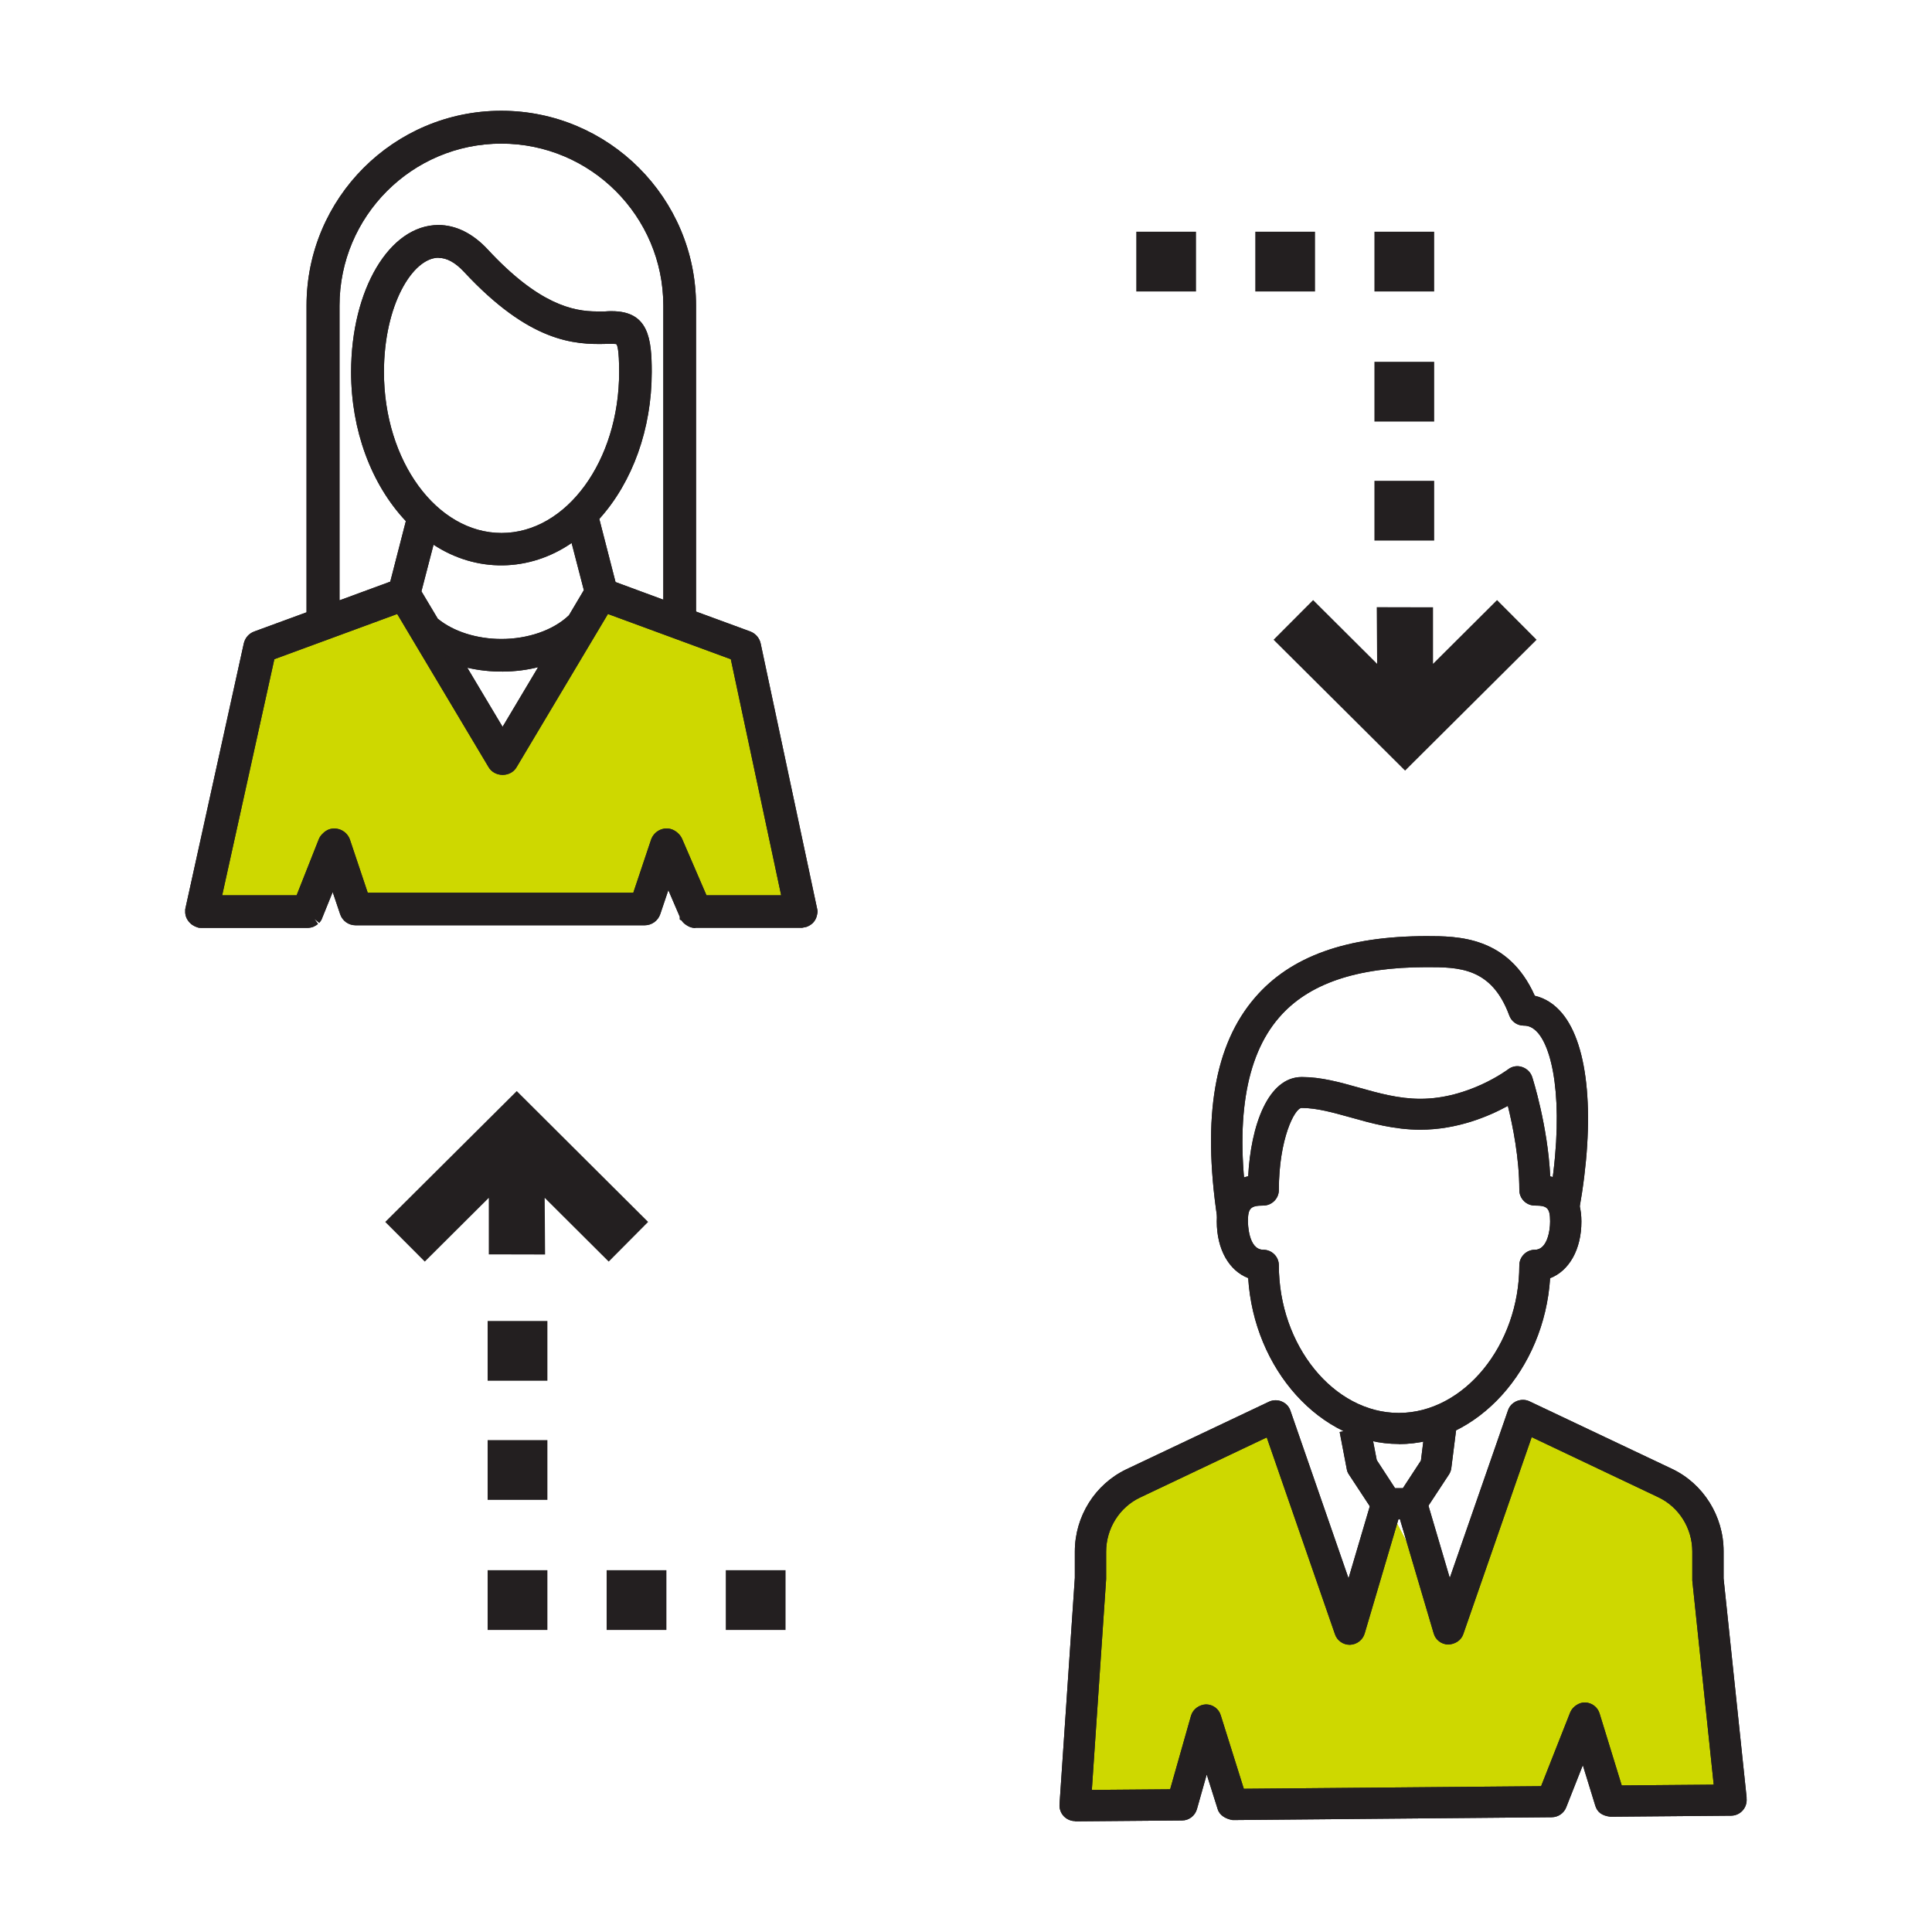
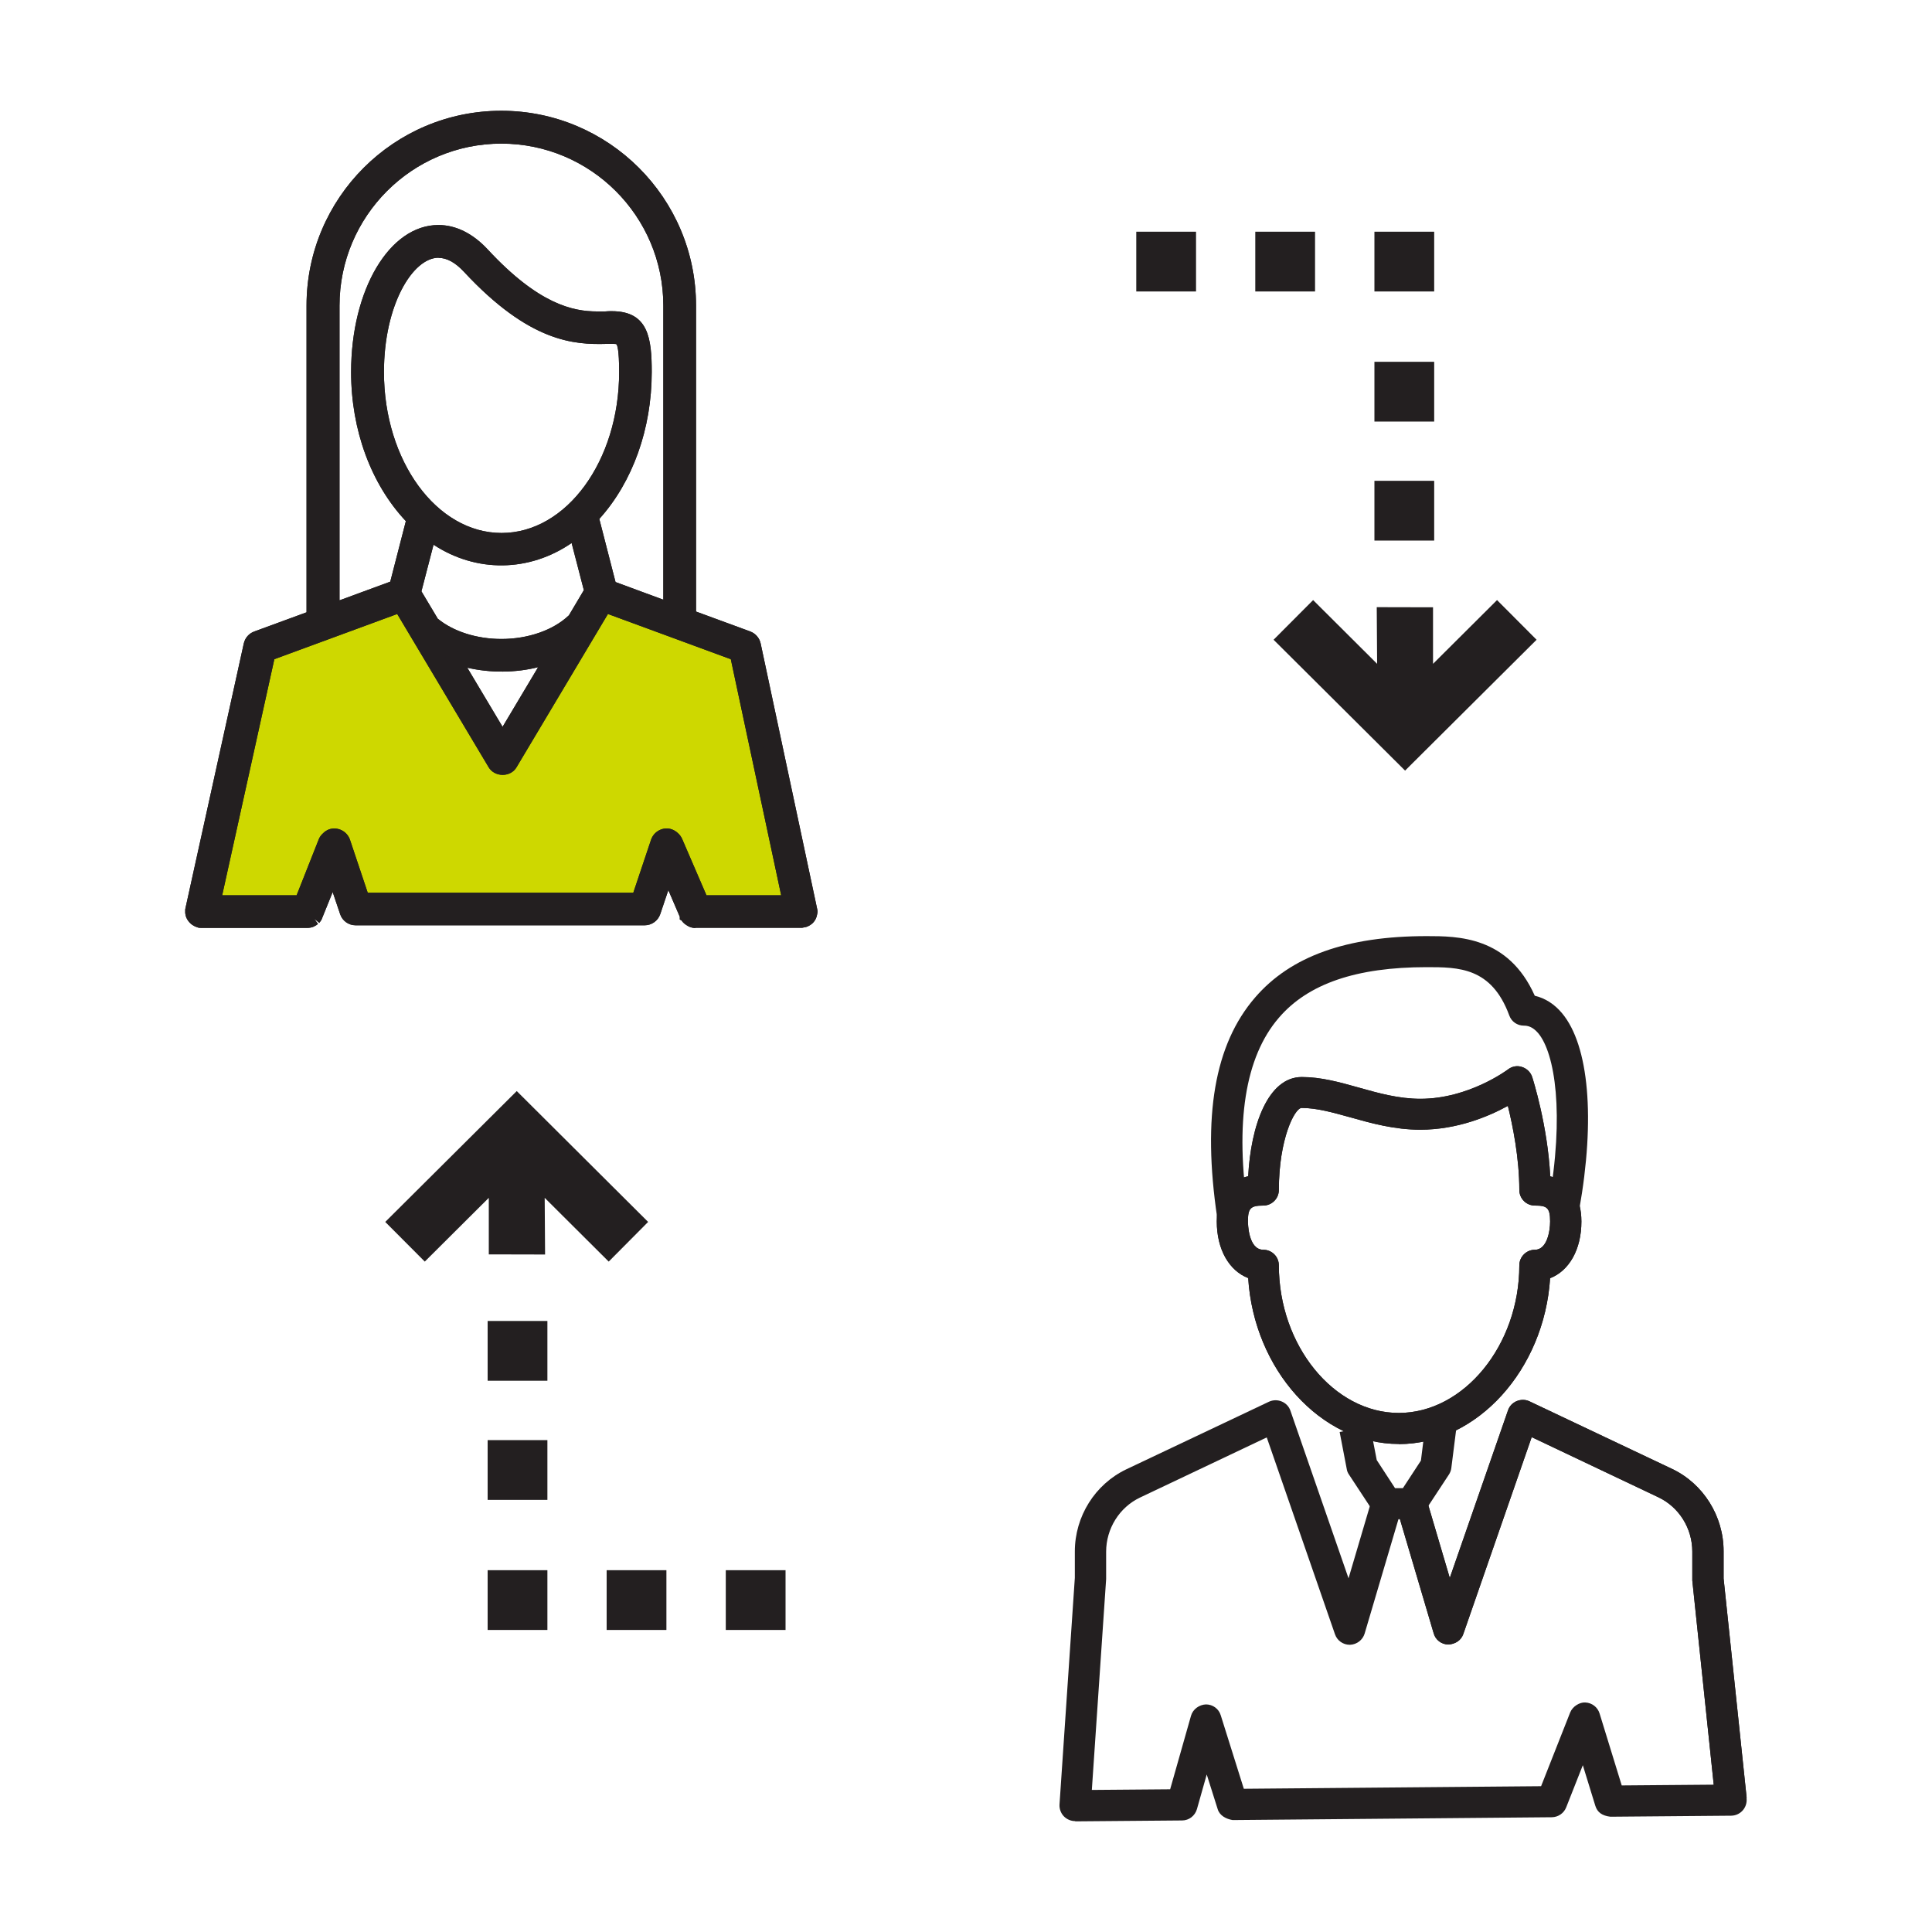
<svg xmlns="http://www.w3.org/2000/svg" id="Layer_1" data-name="Layer 1" viewBox="0 0 150 150">
  <defs>
    <style>
      .cls-1 {
        fill: #231f20;
      }

      .cls-2 {
        fill: #ced800;
      }
    </style>
  </defs>
  <g>
    <polygon class="cls-2" points="31.05 47.05 19.44 50.07 14.98 71.14 23.87 71.55 25.2 65.35 27.62 71.35 49.51 69.82 51.88 68.09 54.5 70.02 62.97 70.63 58.59 50.07 47.38 45.57 39.67 59.31 31.05 47.05" />
    <g>
      <path class="cls-1" d="M50.79,70.83l1.05-3.12,1.45,3.37s0,0,0,0h0c.04.09.09.16.15.22.02.02.04.03.05.05.05.04.1.08.16.11.02.01.05.02.07.03.09.03.17.05.27.05,0,0,0,0,0,0h8.22s.05-.01.08-.02c.03,0,.05,0,.08,0,.02,0,.04-.02.07-.03.05-.02.1-.04.14-.06.04-.02.08-.05.12-.08.04-.03.07-.07.1-.1.03-.04.06-.08.08-.12.02-.04.04-.09.05-.13.02-.05.03-.1.03-.15,0-.03.01-.05.01-.07,0-.03-.01-.05-.02-.08,0-.03,0-.05,0-.08l-4.39-20.55c-.05-.26-.24-.47-.48-.56l-4.58-1.69c.01-.05.03-.1.03-.16v-23.95c0-8.06-6.56-14.62-14.61-14.62s-14.62,6.56-14.62,14.62v23.95c0,.07.02.14.04.21l-4.44,1.63c-.25.09-.43.3-.48.55l-4.54,20.55s0,.06,0,.08c0,.03-.02.05-.02.08,0,.02.01.04.01.07,0,.05.02.1.03.15.01.05.03.09.05.13.02.04.05.08.08.12.03.04.06.07.1.1.04.03.08.06.12.08.05.03.09.05.14.06.02,0,.04.02.06.03.06.01.11.02.16.02h8.22s0,0,0,0c.09,0,.18-.02.27-.05.03,0,.05-.02.07-.03.06-.03.11-.06.16-.11.02-.02.04-.03.06-.05.05-.05.09-.12.13-.19,0-.01.02-.03.02-.04,0,0,0,0,0,0l1.29-3.26,1.02,3.03c.1.31.4.52.73.52h22.44c.33,0,.62-.21.73-.52ZM25.86,23.72c0-7.21,5.87-13.08,13.08-13.08s13.08,5.87,13.08,13.08v23.55l-4.64-1.71-1.4-5.42c2.52-2.66,4.13-6.72,4.13-11.26,0-2.86-.39-4.23-2.59-4.23-.16,0-.33,0-.52,0-.19,0-.4.01-.63.01-1.98,0-4.77-.56-8.86-4.97-1.05-1.14-2.25-1.74-3.46-1.74-3.52,0-6.28,4.79-6.28,10.91,0,4.64,1.69,8.77,4.3,11.43l-1.35,5.22-4.86,1.79v-23.61ZM44.55,48.12s-.04.02-.05.03c-1.3,1.23-3.38,1.96-5.57,1.96-2.04,0-3.96-.62-5.27-1.7,0,0-.02,0-.03-.01l-1.45-2.42,1.17-4.52c1.64,1.24,3.54,1.96,5.58,1.96s4.07-.78,5.76-2.1l1.19,4.59-1.33,2.23ZM42.89,50.92l-3.87,6.5-3.83-6.43c1.15.43,2.44.66,3.76.66,1.41,0,2.75-.26,3.95-.73ZM38.94,41.87c-5.31,0-9.63-5.83-9.63-12.99,0-5.61,2.45-9.38,4.75-9.38.78,0,1.57.42,2.34,1.25,4.49,4.84,7.69,5.46,9.98,5.46.24,0,.46,0,.67-.01.17,0,.33,0,.47,0,.75,0,1.06,0,1.06,2.69,0,7.16-4.32,12.99-9.63,12.99ZM33.89,69.82h-5.72l-1.5-4.46c-.13-.4-.57-.62-.97-.48-.12.04-.21.11-.3.2-.09.08-.16.17-.21.28l-1.84,4.67h-6.74l4.24-19.21,10.2-3.75,7.31,12.25c.28.46,1.04.46,1.32,0l7.3-12.25,10.2,3.75,4.1,19.21h-6.77l-2.02-4.69c-.05-.11-.12-.2-.2-.27-.08-.08-.18-.15-.29-.19-.4-.13-.84.08-.97.48l-1.5,4.46h-15.62Z" />
      <path class="cls-1" d="M54,72.05c-.16,0-.31-.03-.46-.09l-.16-.08s-.13-.08-.21-.14l-.13-.12s-.09-.1-.13-.16l-.13-.07v-.21l-.89-2.07-.63,1.87c-.18.52-.67.86-1.21.86h-22.44c-.55,0-1.03-.35-1.2-.86l-.58-1.72-.87,2.15s-.09.15-.17.24l-.4-.32.3.4c-.06.06-.15.12-.25.17l-.12.06c-.13.05-.29.08-.45.08h-8.22c-.11,0-.2,0-.29-.03l-.16-.06h0s-.09-.03-.13-.06c-.13-.07-.18-.11-.23-.15-.07-.07-.12-.11-.17-.17-.05-.07-.1-.13-.14-.2-.04-.07-.07-.15-.1-.23-.02-.07-.04-.17-.05-.26v-.28s4.55-20.65,4.55-20.65c.1-.43.4-.77.81-.92l4.06-1.49v-23.82c0-8.34,6.78-15.12,15.12-15.12s15.12,6.78,15.12,15.12v23.76l4.22,1.55c.41.16.71.51.8.94l4.4,20.67s.02.09.02.14l-.03.18s-.02.11-.04.18-.05.14-.08.21c-.05.1-.11.18-.15.23-.06.07-.11.13-.19.18-.05.04-.11.08-.17.11-.07.04-.15.08-.23.1l-.3.06h-8.31ZM15.38,70.88l-.22.49.32-.39.14.07h8.25s0,0,0,0l.25-.2,1.78-4.5,1.46,4.33c.03.11.13.18.25.18h22.44c.11,0,.22-.07.25-.18l1.46-4.36,2.09,4.7.13.04,8.33-.03.48.24-.37-.34.03-.14v-.07s-4.38-20.53-4.38-20.53c-.02-.1-.08-.17-.17-.2l-5.01-1.84.11-.44v-23.98c.01-7.78-6.32-14.11-14.1-14.11s-14.11,6.33-14.11,14.11v23.94l.13.45-.41.23-4.44,1.63c-.09.03-.15.11-.17.2l-4.54,20.58v.06s-.01.06-.01.06h0ZM61.9,70.52h-7.73l-2.26-5.11c-.25-.13-.39-.03-.42.1l-1.62,4.81h-22.06l-1.62-4.81c-.05-.14-.21-.21-.33-.16l-.12.09-2.04,5.08h-7.71l.13-.61,4.3-19.48,10.85-3.99,7.52,12.61c.05.08.15.11.23.11h0c.07,0,.17-.03.22-.1l7.51-12.62,10.85,3.99.06.27,4.23,19.82ZM54.84,69.51h5.81l-3.91-18.33-9.54-3.51-7.09,11.89c-.21.37-.62.6-1.08.6h0c-.46,0-.87-.22-1.09-.59l-7.1-11.9-9.54,3.51-4.05,18.33h5.78l1.72-4.35c.07-.18.19-.34.34-.47.11-.12.28-.23.46-.3.67-.22,1.39.14,1.62.8l1.38,4.12h20.62l1.38-4.12c.23-.66.95-1.03,1.61-.8.19.07.36.18.5.32.12.11.23.26.3.42l1.89,4.38ZM39.01,58.4l-5-8.38,1.34.5c2.33.87,5.1.83,7.35-.06l1.37-.54-5.06,8.49ZM36.28,51.84l2.74,4.59,2.76-4.63c-1.74.44-3.7.46-5.5.04ZM38.93,50.62c-2.15,0-4.19-.66-5.59-1.81l-.14-.15-1.55-2.61,1.41-5.45.61.45c3.28,2.48,7.47,2.42,10.71-.14l.61-.48,1.44,5.54-1.62,2.59c-1.44,1.3-3.6,2.05-5.86,2.05ZM34.02,48.06c1.19.97,3,1.55,4.91,1.55,2.06,0,4.02-.68,5.22-1.82h.01s1.17-1.97,1.17-1.97l-.95-3.66c-3.29,2.26-7.39,2.32-10.72.13l-.94,3.62,1.29,2.16ZM25.35,48.05v-24.33c0-7.49,6.1-13.58,13.58-13.58s13.59,6.09,13.59,13.58v24.27l-5.56-2.05-1.54-5.95.19-.2c2.54-2.69,3.99-6.66,3.99-10.91,0-3.23-.53-3.79-2.58-3.71h-.65c-2.08,0-5.01-.57-9.23-5.12-.96-1.03-2.02-1.58-3.1-1.58-3.23,0-5.77,4.57-5.77,10.41,0,4.35,1.51,8.39,4.15,11.08l.2.2-1.49,5.76-5.79,2.13ZM38.93,11.15c-6.94,0-12.57,5.64-12.57,12.58v22.88l3.94-1.45,1.21-4.7c-2.7-2.87-4.25-7.07-4.25-11.57,0-6.4,2.98-11.42,6.78-11.42,1.36,0,2.68.66,3.83,1.9,3.95,4.26,6.62,4.81,8.49,4.81h.62c.17-.02.35-.02.52-.02,2.86,0,3.1,2.14,3.1,4.73,0,4.4-1.48,8.53-4.07,11.4l1.26,4.9,3.71,1.37v-22.83c0-6.94-5.64-12.58-12.58-12.58ZM38.93,42.38c-5.59,0-10.14-6.05-10.14-13.49,0-6.1,2.73-9.88,5.25-9.88.93,0,1.84.47,2.7,1.4,4.82,5.19,8.1,5.37,10.28,5.29h.49c1.36,0,1.56.71,1.56,3.19,0,7.44-4.55,13.49-10.14,13.49ZM34.05,20.01c-2,0-4.24,3.65-4.24,8.88,0,6.89,4.09,12.49,9.13,12.49s9.13-5.6,9.13-12.49c0-1.77-.15-2.11-.22-2.17-.04-.02-.21-.02-.33-.02h-.44c-2.5.07-5.97-.12-11.06-5.6-.67-.72-1.33-1.08-1.97-1.08Z" />
    </g>
    <g>
      <path class="cls-1" d="M50.79,70.83l1.05-3.12,1.45,3.37s0,0,0,0h0c.04.09.09.16.15.22.02.02.04.03.05.05.05.04.1.08.16.11.02.01.05.02.07.03.09.03.17.05.27.05,0,0,0,0,0,0h8.22s.05-.01.08-.02c.03,0,.05,0,.08,0,.02,0,.04-.02.07-.03.05-.02.1-.04.14-.06.04-.02.08-.05.12-.08.04-.03.07-.07.1-.1.03-.04.06-.08.08-.12.02-.04.04-.09.05-.13.02-.05.03-.1.03-.15,0-.03.01-.05.01-.07,0-.03-.01-.05-.02-.08,0-.03,0-.05,0-.08l-4.39-20.55c-.05-.26-.24-.47-.48-.56l-4.58-1.69c.01-.05.03-.1.03-.16v-23.95c0-8.06-6.56-14.62-14.61-14.62s-14.62,6.56-14.62,14.62v23.95c0,.07.02.14.04.21l-4.44,1.63c-.25.09-.43.3-.48.55l-4.54,20.55s0,.06,0,.08c0,.03-.02.05-.02.08,0,.02.01.04.01.07,0,.05.02.1.03.15.01.05.03.09.05.13.02.04.05.08.08.12.03.04.06.07.1.1.04.03.08.06.12.08.05.03.09.05.14.06.02,0,.04.02.06.03.06.01.11.02.16.02h8.22s0,0,0,0c.09,0,.18-.02.27-.05.03,0,.05-.02.07-.03.06-.03.11-.06.16-.11.02-.02.04-.03.06-.05.05-.05.09-.12.13-.19,0-.01.02-.03.02-.04,0,0,0,0,0,0l1.29-3.26,1.02,3.03c.1.31.4.52.73.52h22.44c.33,0,.62-.21.73-.52ZM25.86,23.72c0-7.21,5.87-13.08,13.08-13.08s13.08,5.87,13.08,13.08v23.55l-4.64-1.71-1.4-5.42c2.52-2.66,4.13-6.72,4.13-11.26,0-2.86-.39-4.23-2.59-4.23-.16,0-.33,0-.52,0-.19,0-.4.01-.63.01-1.98,0-4.77-.56-8.86-4.97-1.05-1.14-2.25-1.74-3.46-1.74-3.52,0-6.28,4.79-6.28,10.91,0,4.64,1.69,8.77,4.3,11.43l-1.35,5.22-4.86,1.79v-23.61ZM44.55,48.12s-.04.02-.05.03c-1.3,1.23-3.38,1.96-5.57,1.96-2.04,0-3.96-.62-5.27-1.7,0,0-.02,0-.03-.01l-1.45-2.42,1.17-4.52c1.64,1.24,3.54,1.96,5.58,1.96s4.07-.78,5.76-2.1l1.19,4.59-1.33,2.23ZM42.89,50.92l-3.87,6.5-3.83-6.43c1.15.43,2.44.66,3.76.66,1.41,0,2.75-.26,3.95-.73ZM38.94,41.87c-5.31,0-9.63-5.83-9.63-12.99,0-5.61,2.45-9.38,4.75-9.38.78,0,1.57.42,2.34,1.25,4.49,4.84,7.69,5.46,9.98,5.46.24,0,.46,0,.67-.01.17,0,.33,0,.47,0,.75,0,1.06,0,1.06,2.69,0,7.16-4.32,12.99-9.63,12.99ZM33.89,69.82h-5.72l-1.5-4.46c-.13-.4-.57-.62-.97-.48-.12.04-.21.11-.3.2-.09.08-.16.17-.21.28l-1.84,4.67h-6.74l4.24-19.21,10.2-3.75,7.31,12.25c.28.46,1.04.46,1.32,0l7.3-12.25,10.2,3.75,4.1,19.21h-6.77l-2.02-4.69c-.05-.11-.12-.2-.2-.27-.08-.08-.18-.15-.29-.19-.4-.13-.84.08-.97.48l-1.5,4.46h-15.62Z" />
      <path class="cls-1" d="M54,72.05c-.16,0-.31-.03-.46-.09l-.16-.08s-.13-.08-.21-.14l-.13-.12s-.09-.1-.13-.16l-.13-.07v-.21l-.89-2.07-.63,1.87c-.18.52-.67.86-1.21.86h-22.44c-.55,0-1.03-.35-1.2-.86l-.58-1.72-.87,2.15s-.09.15-.17.24l-.4-.32.3.4c-.06.06-.15.12-.25.17l-.12.06c-.13.05-.29.08-.45.08h-8.22c-.11,0-.2,0-.29-.03l-.16-.06h0s-.09-.03-.13-.06c-.13-.07-.18-.11-.23-.15-.07-.07-.12-.11-.17-.17-.05-.07-.1-.13-.14-.2-.04-.07-.07-.15-.1-.23-.02-.07-.04-.17-.05-.26v-.28s4.55-20.65,4.55-20.65c.1-.43.4-.77.81-.92l4.06-1.49v-23.82c0-8.34,6.78-15.12,15.12-15.12s15.12,6.78,15.12,15.12v23.76l4.22,1.55c.41.16.71.51.8.94l4.4,20.67s.02.09.02.14l-.03.18s-.02.11-.04.18-.05.14-.08.21c-.05.1-.11.18-.15.23-.06.07-.11.13-.19.18-.05.04-.11.08-.17.11-.07.04-.15.08-.23.1l-.3.06h-8.31ZM15.38,70.88l-.22.49.32-.39.14.07h8.25s0,0,0,0l.25-.2,1.78-4.5,1.46,4.33c.03.11.13.18.25.18h22.44c.11,0,.22-.07.25-.18l1.46-4.36,2.09,4.7.13.04,8.33-.03.48.24-.37-.34.03-.14v-.07s-4.38-20.53-4.38-20.53c-.02-.1-.08-.17-.17-.2l-5.01-1.84.11-.44v-23.98c.01-7.78-6.32-14.11-14.1-14.11s-14.11,6.33-14.11,14.11v23.94l.13.45-.41.23-4.44,1.63c-.09.03-.15.11-.17.2l-4.54,20.58v.06s-.01.06-.01.06h0ZM61.9,70.52h-7.73l-2.26-5.11c-.25-.13-.39-.03-.42.1l-1.62,4.81h-22.06l-1.62-4.81c-.05-.14-.21-.21-.33-.16l-.12.09-2.04,5.08h-7.71l.13-.61,4.3-19.48,10.85-3.99,7.52,12.61c.05.08.15.11.23.11h0c.07,0,.17-.03.22-.1l7.51-12.62,10.85,3.99.06.27,4.23,19.82ZM54.84,69.51h5.81l-3.91-18.33-9.54-3.51-7.09,11.89c-.21.37-.62.6-1.08.6h0c-.46,0-.87-.22-1.09-.59l-7.1-11.9-9.54,3.51-4.05,18.33h5.78l1.72-4.35c.07-.18.19-.34.34-.47.11-.12.28-.23.46-.3.67-.22,1.39.14,1.62.8l1.38,4.12h20.62l1.38-4.12c.23-.66.95-1.03,1.61-.8.19.07.36.18.5.32.12.11.23.26.3.42l1.89,4.38ZM39.01,58.4l-5-8.38,1.34.5c2.33.87,5.1.83,7.35-.06l1.37-.54-5.06,8.49ZM36.28,51.84l2.74,4.59,2.76-4.63c-1.74.44-3.7.46-5.5.04ZM38.93,50.62c-2.15,0-4.19-.66-5.59-1.81l-.14-.15-1.55-2.61,1.41-5.45.61.45c3.28,2.48,7.47,2.42,10.71-.14l.61-.48,1.44,5.54-1.62,2.59c-1.44,1.3-3.6,2.05-5.86,2.05ZM34.02,48.06c1.19.97,3,1.55,4.91,1.55,2.06,0,4.02-.68,5.22-1.82h.01s1.17-1.97,1.17-1.97l-.95-3.66c-3.29,2.26-7.39,2.32-10.72.13l-.94,3.62,1.29,2.16ZM25.35,48.05v-24.33c0-7.49,6.1-13.58,13.58-13.58s13.59,6.09,13.59,13.58v24.27l-5.56-2.05-1.54-5.95.19-.2c2.54-2.69,3.99-6.66,3.99-10.91,0-3.23-.53-3.79-2.58-3.71h-.65c-2.08,0-5.01-.57-9.23-5.12-.96-1.03-2.02-1.58-3.1-1.58-3.23,0-5.77,4.57-5.77,10.41,0,4.35,1.51,8.39,4.15,11.08l.2.2-1.49,5.76-5.79,2.13ZM38.93,11.15c-6.94,0-12.57,5.64-12.57,12.58v22.88l3.94-1.45,1.21-4.7c-2.7-2.87-4.25-7.07-4.25-11.57,0-6.4,2.98-11.42,6.78-11.42,1.36,0,2.68.66,3.83,1.9,3.95,4.26,6.62,4.81,8.49,4.81h.62c.17-.02.35-.02.52-.02,2.86,0,3.1,2.14,3.1,4.73,0,4.4-1.48,8.53-4.07,11.4l1.26,4.9,3.71,1.37v-22.83c0-6.94-5.64-12.58-12.58-12.58ZM38.93,42.38c-5.59,0-10.14-6.05-10.14-13.49,0-6.1,2.73-9.88,5.25-9.88.93,0,1.84.47,2.7,1.4,4.82,5.19,8.1,5.37,10.28,5.29h.49c1.36,0,1.56.71,1.56,3.19,0,7.44-4.55,13.49-10.14,13.49ZM34.05,20.01c-2,0-4.24,3.65-4.24,8.88,0,6.89,4.09,12.49,9.13,12.49s9.13-5.6,9.13-12.49c0-1.77-.15-2.11-.22-2.17-.04-.02-.21-.02-.33-.02h-.44c-2.5.07-5.97-.12-11.06-5.6-.67-.72-1.33-1.08-1.97-1.08Z" />
    </g>
  </g>
  <g>
-     <polygon class="cls-2" points="99.04 109.93 85.98 116.74 82.89 138.87 91.76 140.12 93.62 133.53 95.68 140.08 120.46 139.87 123.02 133.38 125.01 139.83 134.39 139.75 131.46 117.62 118.21 109.93 112.04 125.06 107.67 116.74 105.2 124.23 99.04 109.93" />
    <g>
      <path class="cls-1" d="M83.47,141.39c-.33,0-.65-.14-.88-.38-.23-.24-.35-.58-.33-.91l1.19-17.6v-2.04c0-2.73,1.57-5.23,4.01-6.39l11.06-5.24c.32-.15.68-.15.99-.02.32.13.57.39.68.72l4.51,13.01,1.81-6.13c.19-.64.87-1.02,1.5-.82.65.19,1.01.86.82,1.5l-2.88,9.74c-.15.5-.61.85-1.13.87h-.03c-.51,0-.97-.32-1.14-.81l-5.3-15.29-9.84,4.67c-1.6.76-2.63,2.41-2.63,4.21v2.12l-1.11,16.37,6.08-.05,1.62-5.71c.15-.52.65-.86,1.16-.88.53,0,1,.34,1.15.85l1.79,5.7,23.08-.2,2.26-5.73c.19-.47.74-.8,1.17-.77.51.02.96.36,1.11.85l1.72,5.59,8.48-.07c.81.02,1.22.52,1.22,1.2,0,.67-.53,1.21-1.2,1.22l-9.38.08c-.65-.08-1.01-.34-1.17-.85l-.97-3.15-1.29,3.27c-.18.46-.62.76-1.11.77l-24.79.22c-.49-.08-1.01-.34-1.16-.85l-.85-2.69-.76,2.69c-.15.52-.62.88-1.15.88l-8.29.07h-.01Z" />
      <path class="cls-1" d="M133.19,139.87l-1.8-17.16v-2.25c0-1.8-1.03-3.45-2.63-4.21l-9.84-4.67-5.31,15.29c-.17.5-.65.79-1.17.81-.53-.01-.99-.36-1.13-.87l-2.88-9.74,2.32-.69,1.81,6.13,4.52-13.01c.11-.33.36-.59.68-.72.32-.13.68-.13.99.02l11.06,5.24c2.43,1.15,4.01,3.66,4.01,6.39v2.12l1.79,17.03-2.41.25Z" />
      <path class="cls-1" d="M108.6,112.11c-6.07,0-11.25-5.8-11.69-12.88-1.48-.57-2.44-2.22-2.44-4.4,0-1.92.86-3.13,2.44-3.51.2-3.89,1.52-7.7,4.16-7.7,1.5,0,2.93.4,4.43.82,1.52.43,3.09.87,4.78.87,3.77,0,6.77-2.26,6.8-2.28.31-.24.71-.32,1.09-.19.37.12.67.41.79.78.05.16,1.2,3.76,1.4,7.71,1.57.39,2.42,1.6,2.42,3.51,0,2.18-.96,3.83-2.43,4.4-.45,7.08-5.65,12.88-11.75,12.88ZM101.06,86.02c-.54,0-1.77,2.41-1.77,6.37,0,.67-.55,1.21-1.21,1.21-.99,0-1.19.21-1.19,1.23,0,.09.01,2.2,1.19,2.2.67,0,1.21.54,1.21,1.21,0,6.21,4.26,11.46,9.31,11.46s9.36-5.25,9.36-11.46c0-.67.55-1.21,1.21-1.21.94,0,1.18-1.44,1.18-2.2,0-1.07-.25-1.23-1.18-1.23-.67,0-1.21-.54-1.21-1.21,0-2.48-.51-4.99-.89-6.53-1.47.81-3.92,1.85-6.8,1.85-2.02,0-3.83-.51-5.43-.96-1.34-.37-2.6-.73-3.78-.73Z" />
-       <path class="cls-1" d="M94.5,94.52c-1.16-7.84-.21-13.43,2.95-17.08,2.76-3.2,7.12-4.76,13.31-4.76,2.4,0,6.34,0,8.4,4.63.81.19,1.53.65,2.12,1.36,2.09,2.5,2.59,8.2,1.33,15.25l-2.38-.43c1.25-7.01.5-11.71-.8-13.27-.45-.53-.85-.59-1.12-.59-.51,0-.96-.31-1.13-.79-1.38-3.75-3.95-3.75-6.42-3.75-5.44,0-9.2,1.28-11.47,3.93-2.63,3.05-3.43,8.14-2.38,15.14l-2.4.36Z" />
-       <path class="cls-1" d="M109.58,117.95h-1.92c-.41,0-.79-.2-1.01-.55l-1.92-2.92c-.09-.13-.15-.28-.17-.43l-.55-2.87,2.37-.46.51,2.64,1.42,2.18h.61l1.4-2.14.37-2.97,2.4.3-.41,3.25c-.02.18-.09.36-.19.51l-1.92,2.92c-.23.34-.61.55-1.01.55Z" />
    </g>
    <g>
-       <path class="cls-1" d="M83.47,141.39c-.33,0-.65-.14-.88-.38-.23-.24-.35-.58-.33-.91l1.19-17.6v-2.04c0-2.73,1.57-5.23,4.01-6.39l11.06-5.24c.32-.15.68-.15.99-.02.32.13.57.39.68.72l4.51,13.01,1.81-6.13c.19-.64.87-1.02,1.5-.82.65.19,1.01.86.82,1.5l-2.88,9.74c-.15.5-.61.85-1.13.87h-.03c-.51,0-.97-.32-1.14-.81l-5.3-15.29-9.84,4.67c-1.6.76-2.63,2.41-2.63,4.21v2.12l-1.11,16.37,6.08-.05,1.62-5.71c.15-.52.65-.86,1.16-.88.53,0,1,.34,1.15.85l1.79,5.7,23.08-.2,2.26-5.73c.19-.47.74-.8,1.17-.77.51.02.96.36,1.11.85l1.72,5.59,8.48-.07c.81.02,1.22.52,1.22,1.2,0,.67-.53,1.21-1.2,1.22l-9.38.08c-.65-.08-1.01-.34-1.17-.85l-.97-3.15-1.29,3.27c-.18.46-.62.76-1.11.77l-24.79.22c-.49-.08-1.01-.34-1.16-.85l-.85-2.69-.76,2.69c-.15.52-.62.88-1.15.88l-8.29.07h-.01Z" />
      <path class="cls-1" d="M133.19,139.87l-1.8-17.16v-2.25c0-1.8-1.03-3.45-2.63-4.21l-9.84-4.67-5.31,15.29c-.17.5-.65.79-1.17.81-.53-.01-.99-.36-1.13-.87l-2.88-9.74,2.32-.69,1.81,6.13,4.52-13.01c.11-.33.36-.59.68-.72.32-.13.68-.13.99.02l11.06,5.24c2.43,1.15,4.01,3.66,4.01,6.39v2.12l1.79,17.03-2.41.25Z" />
      <path class="cls-1" d="M108.6,112.11c-6.07,0-11.25-5.8-11.69-12.88-1.48-.57-2.44-2.22-2.44-4.4,0-1.92.86-3.13,2.44-3.51.2-3.89,1.52-7.7,4.16-7.7,1.5,0,2.93.4,4.43.82,1.52.43,3.09.87,4.78.87,3.77,0,6.77-2.26,6.8-2.28.31-.24.71-.32,1.09-.19.37.12.67.41.79.78.05.16,1.2,3.76,1.4,7.71,1.57.39,2.42,1.6,2.42,3.51,0,2.18-.96,3.83-2.43,4.4-.45,7.08-5.65,12.88-11.75,12.88ZM101.06,86.02c-.54,0-1.77,2.41-1.77,6.37,0,.67-.55,1.21-1.21,1.21-.99,0-1.19.21-1.19,1.23,0,.09.01,2.2,1.19,2.2.67,0,1.21.54,1.21,1.21,0,6.21,4.26,11.46,9.31,11.46s9.36-5.25,9.36-11.46c0-.67.55-1.21,1.21-1.21.94,0,1.18-1.44,1.18-2.2,0-1.07-.25-1.23-1.18-1.23-.67,0-1.21-.54-1.21-1.21,0-2.48-.51-4.99-.89-6.53-1.47.81-3.92,1.85-6.8,1.85-2.02,0-3.83-.51-5.43-.96-1.34-.37-2.6-.73-3.78-.73Z" />
      <path class="cls-1" d="M94.5,94.52c-1.16-7.84-.21-13.43,2.95-17.08,2.76-3.2,7.12-4.76,13.31-4.76,2.4,0,6.34,0,8.4,4.63.81.19,1.53.65,2.12,1.36,2.09,2.5,2.59,8.2,1.33,15.25l-2.38-.43c1.25-7.01.5-11.71-.8-13.27-.45-.53-.85-.59-1.12-.59-.51,0-.96-.31-1.13-.79-1.38-3.75-3.95-3.75-6.42-3.75-5.44,0-9.2,1.28-11.47,3.93-2.63,3.05-3.43,8.14-2.38,15.14l-2.4.36Z" />
      <path class="cls-1" d="M109.58,117.95h-1.92c-.41,0-.79-.2-1.01-.55l-1.92-2.92c-.09-.13-.15-.28-.17-.43l-.55-2.87,2.37-.46.51,2.64,1.42,2.18h.61l1.4-2.14.37-2.97,2.4.3-.41,3.25c-.02.18-.09.36-.19.51l-1.92,2.92c-.23.34-.61.55-1.01.55Z" />
    </g>
  </g>
  <g>
    <g>
      <polygon class="cls-1" points="106.92 51.54 101.95 46.59 98.88 49.67 109.09 59.83 119.3 49.67 116.23 46.59 111.26 51.54 111.26 47.15 106.89 47.14 106.92 51.54" />
      <rect class="cls-1" x="88.22" y="17.99" width="4.64" height="4.64" />
      <rect class="cls-1" x="97.46" y="17.99" width="4.64" height="4.64" />
      <rect class="cls-1" x="106.71" y="17.99" width="4.64" height="4.64" />
      <g>
        <rect class="cls-1" x="106.71" y="37.33" width="4.64" height="4.64" />
        <rect class="cls-1" x="106.71" y="28.09" width="4.64" height="4.64" />
      </g>
    </g>
    <g>
      <polygon class="cls-1" points="42.29 93 47.26 97.95 50.32 94.87 40.12 84.71 29.91 94.87 32.98 97.95 37.95 93 37.95 97.39 42.32 97.4 42.29 93" />
      <rect class="cls-1" x="56.35" y="121.91" width="4.64" height="4.64" />
      <rect class="cls-1" x="47.1" y="121.91" width="4.64" height="4.64" />
      <rect class="cls-1" x="37.86" y="121.91" width="4.64" height="4.64" />
      <g>
        <rect class="cls-1" x="37.86" y="102.56" width="4.64" height="4.64" />
        <rect class="cls-1" x="37.86" y="111.81" width="4.64" height="4.64" />
      </g>
    </g>
  </g>
</svg>